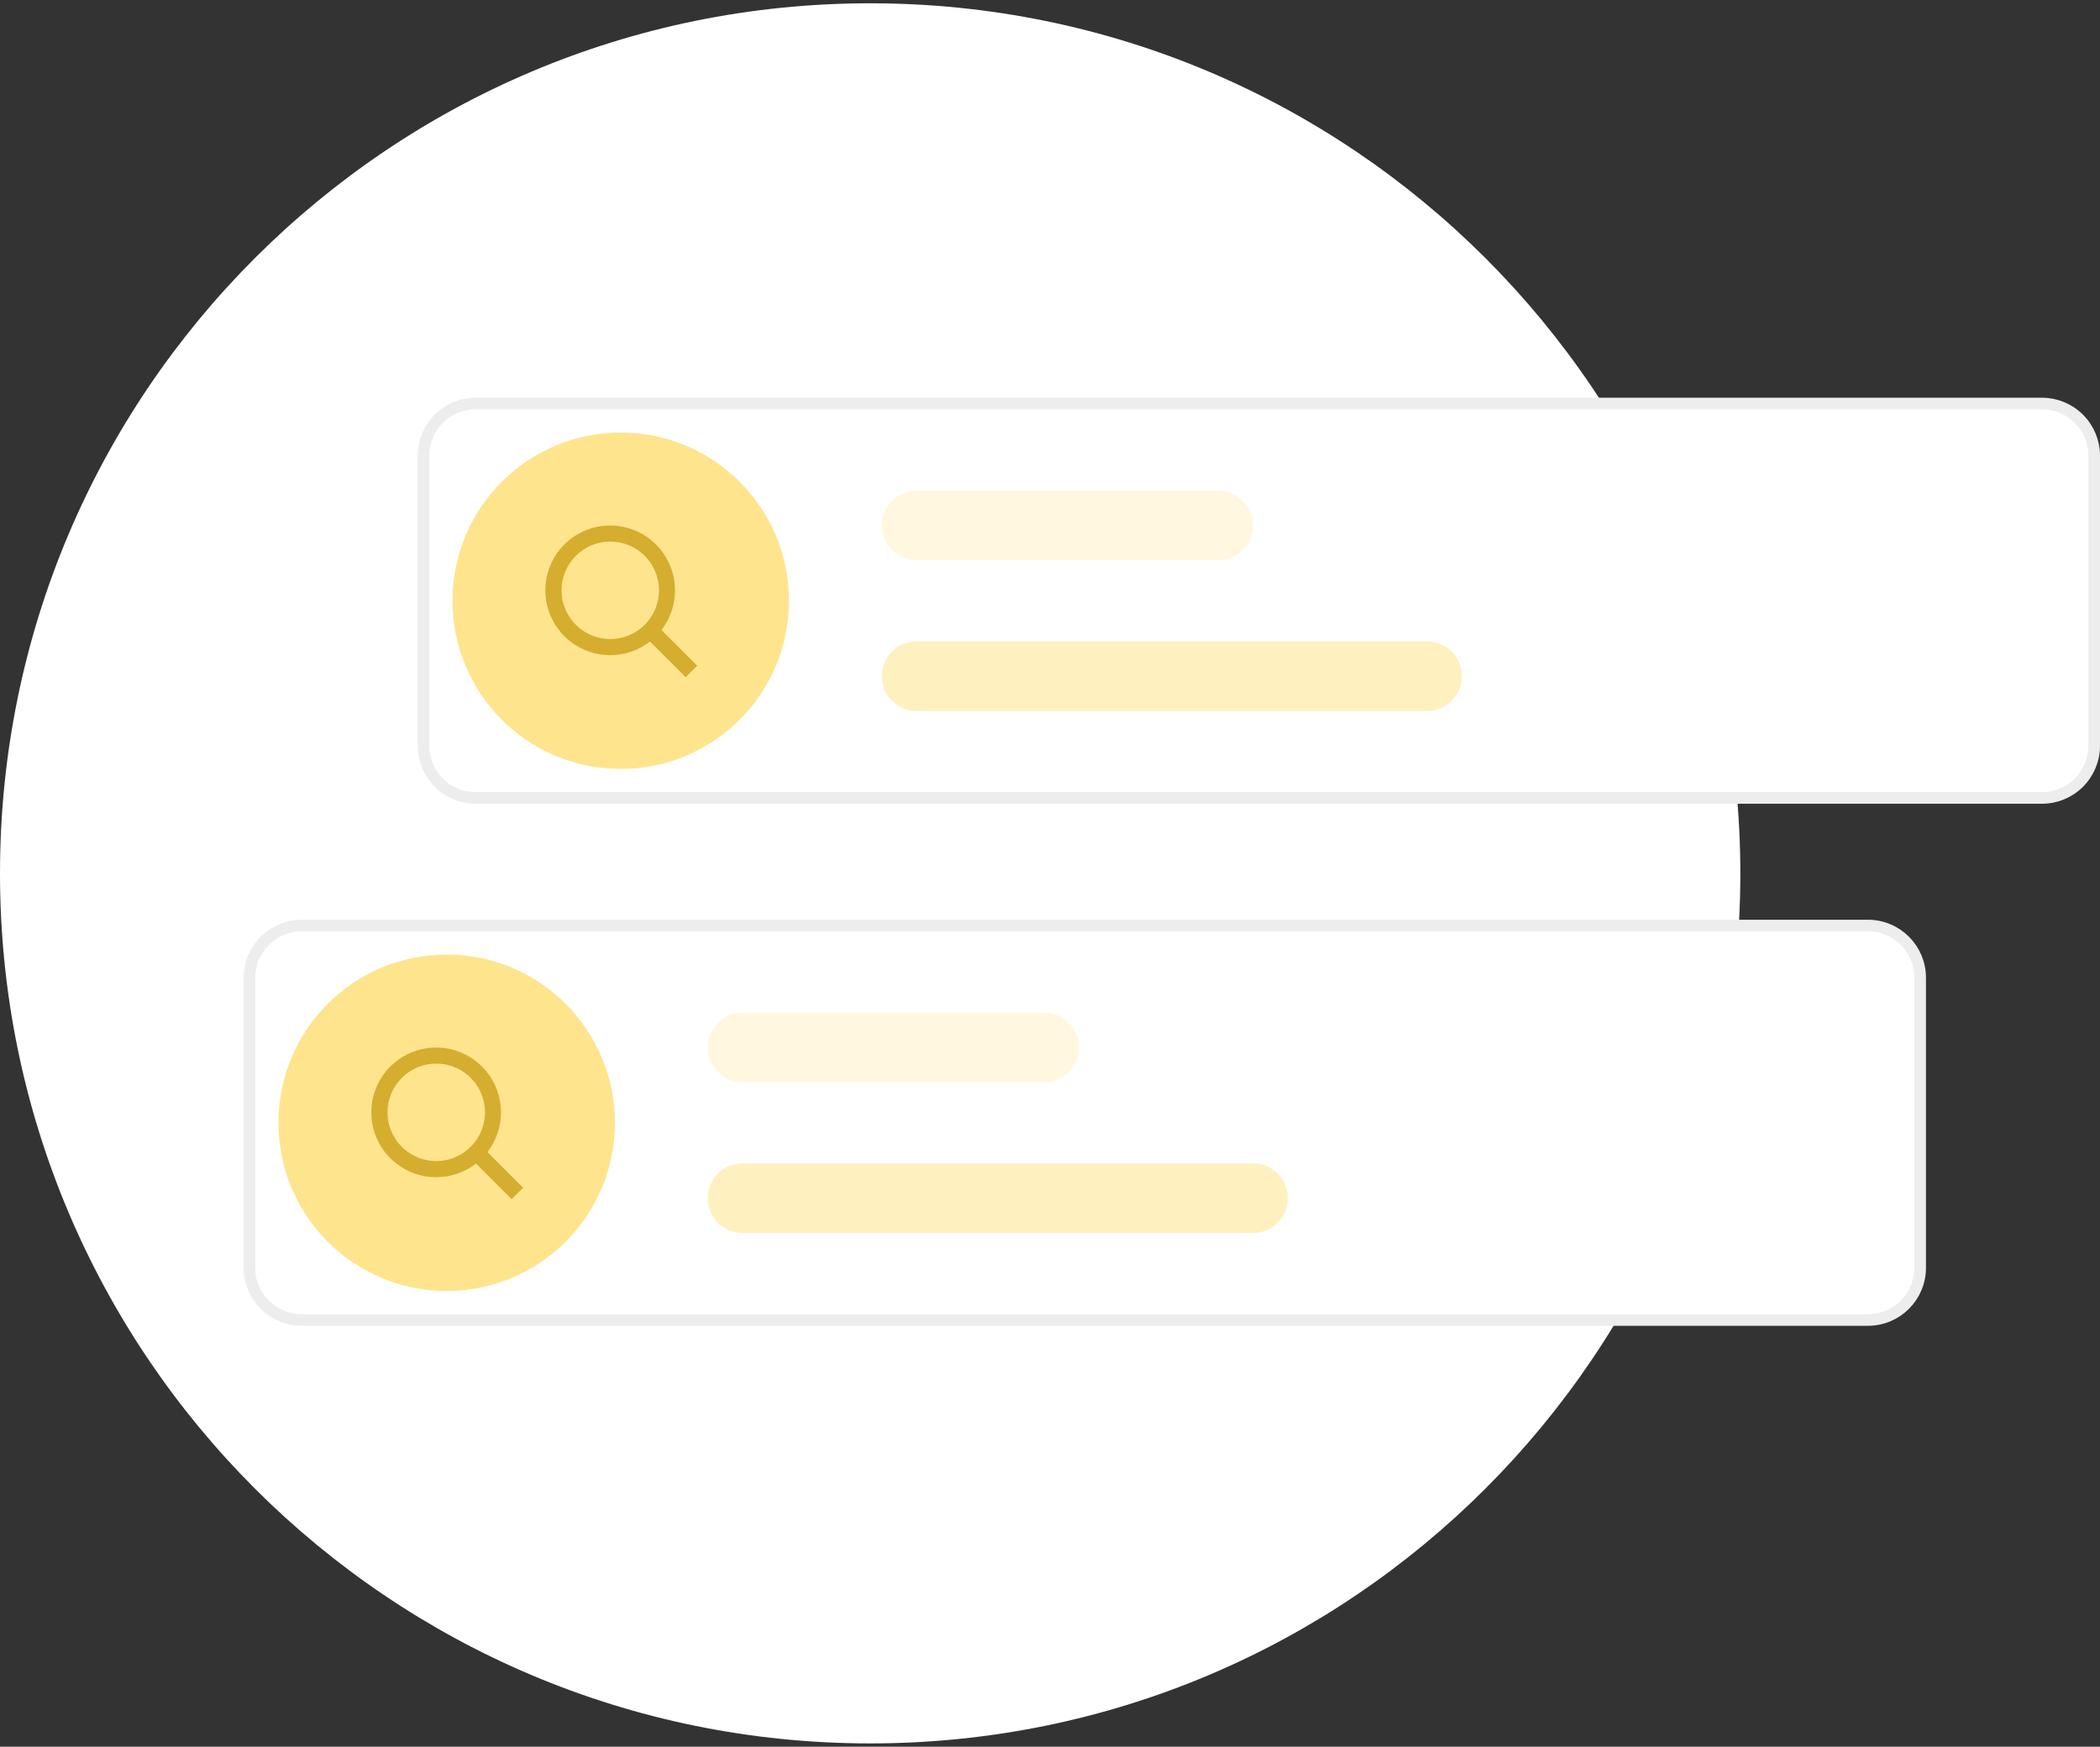
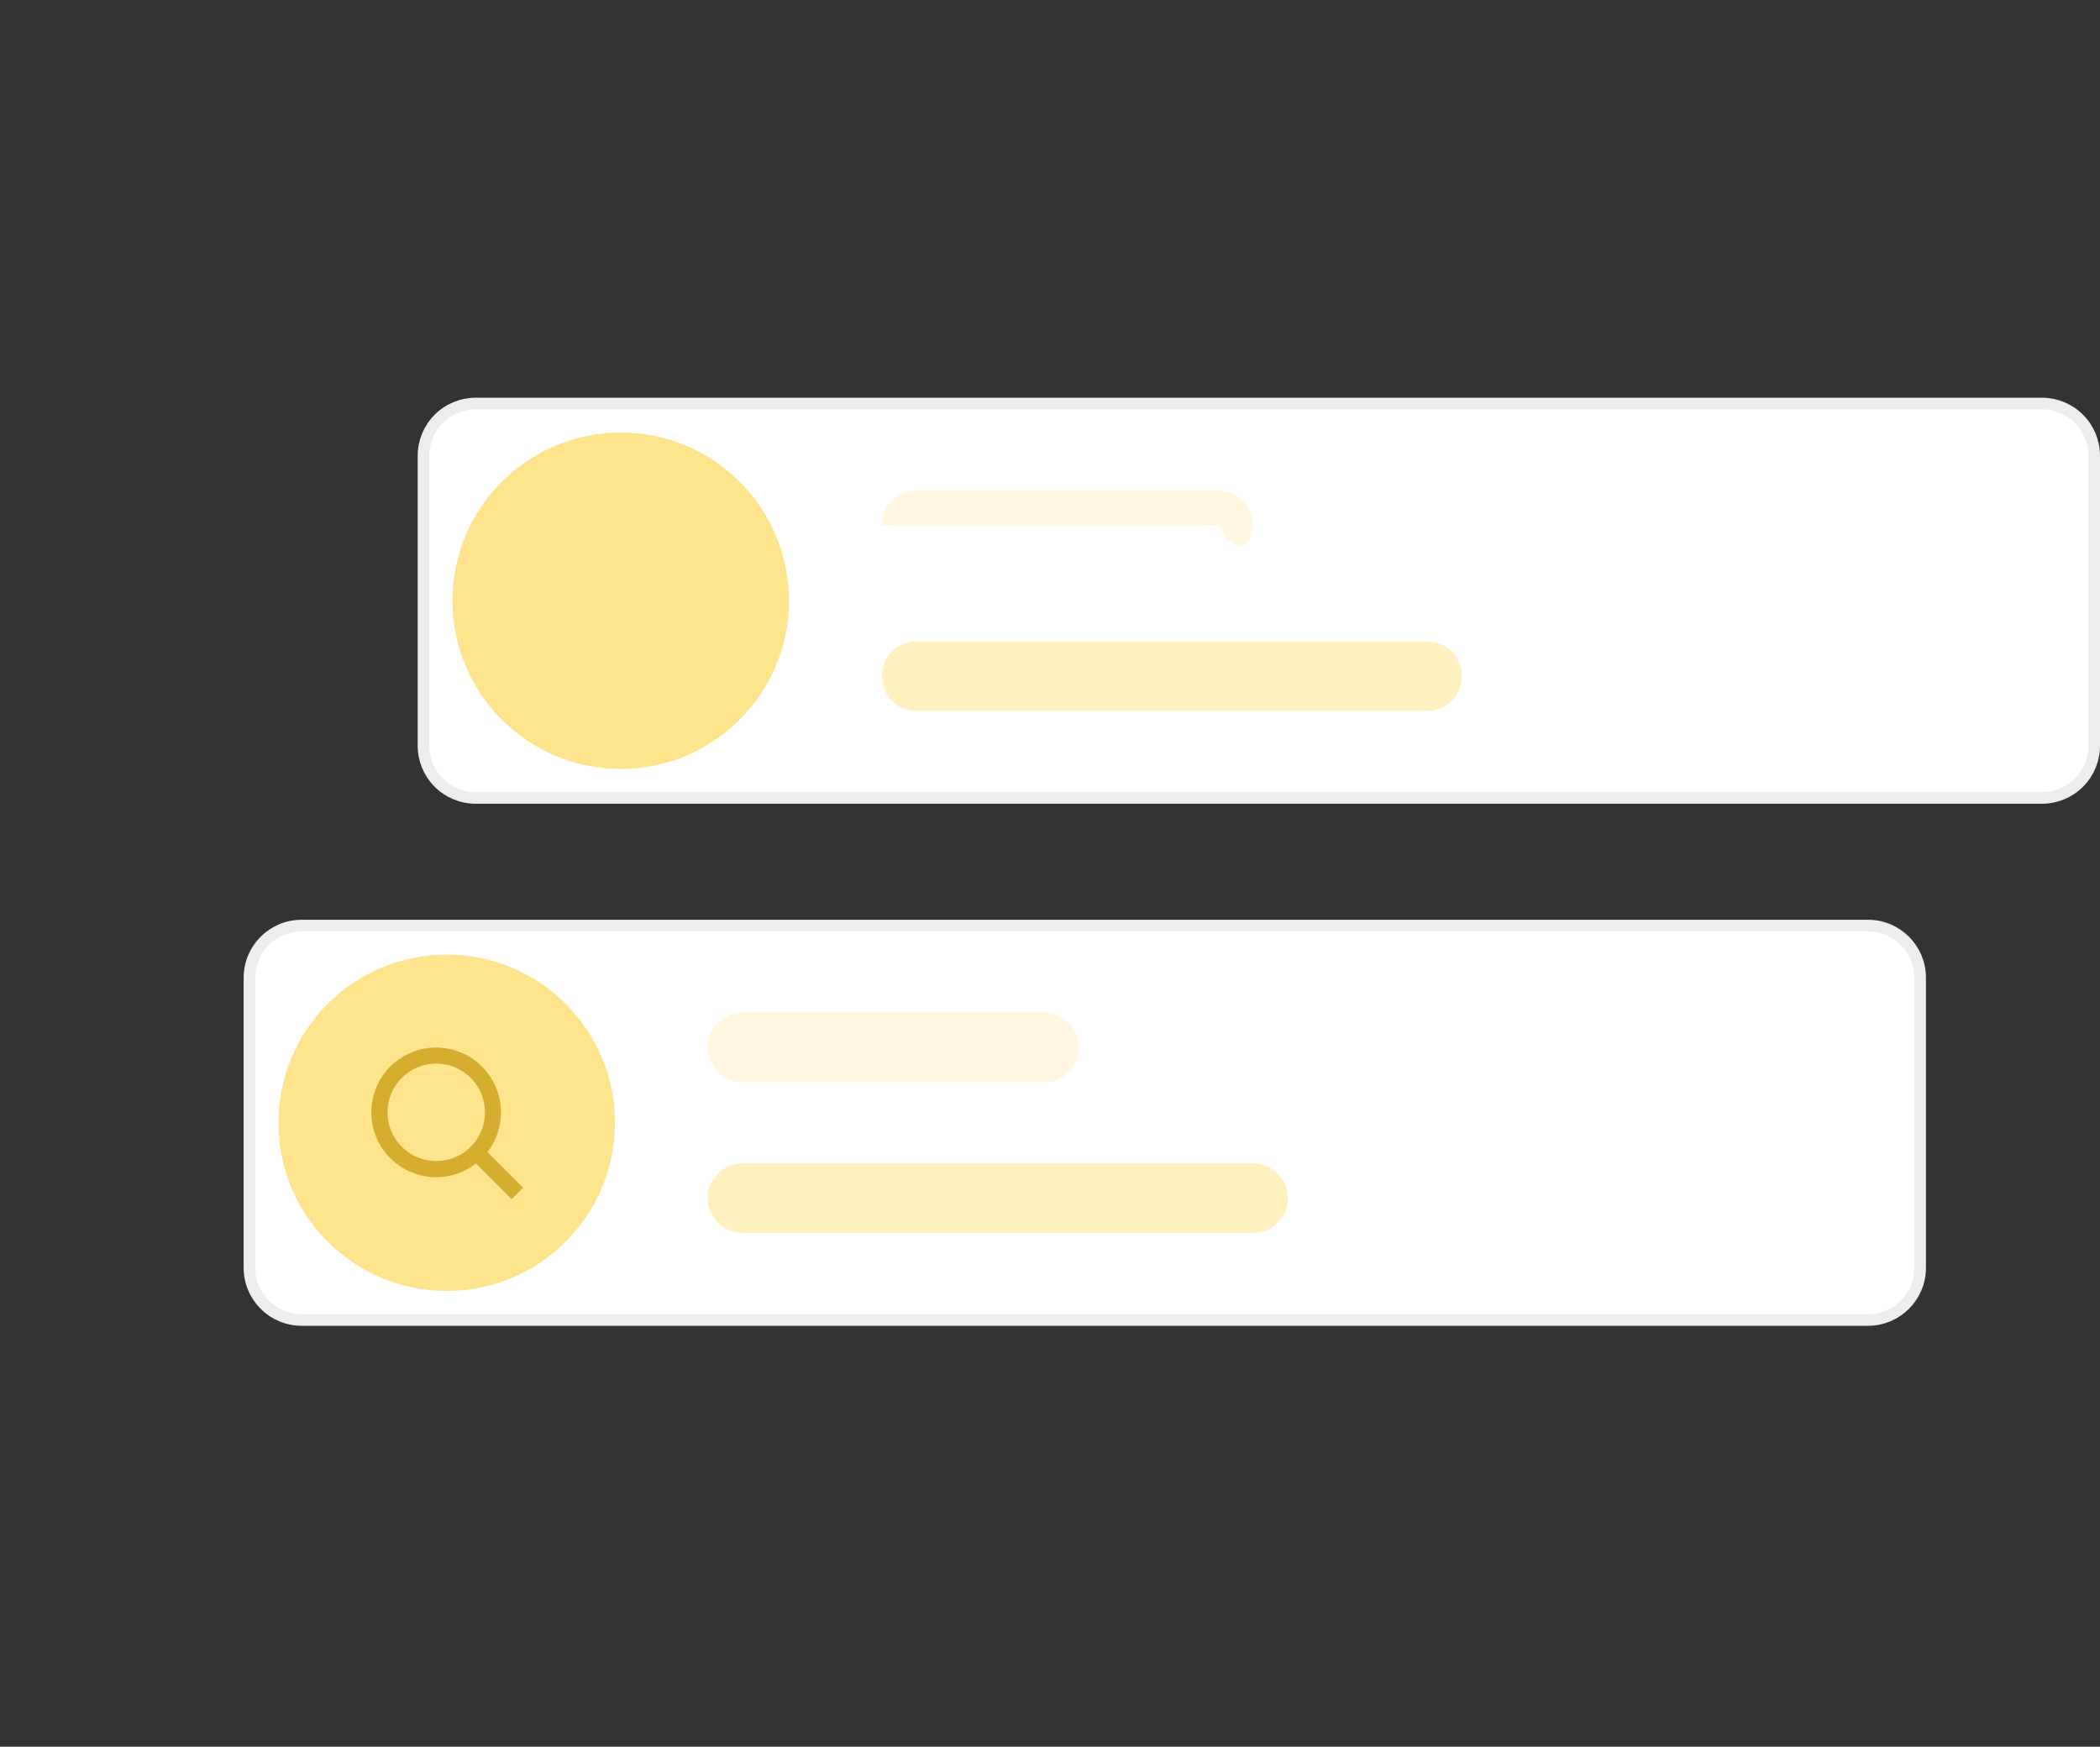
<svg xmlns="http://www.w3.org/2000/svg" width="226" height="188" viewBox="0 0 226 188" fill="none">
  <rect x="0" y="0" width="226" height="188" fill="#333333" stroke="none" />
  <g id="Illustration">
-     <path id="Ellipse 653" d="M93.646 187.646C145.366 187.646 187.293 145.719 187.293 94C187.293 42.28 145.366 0.354 93.646 0.354C41.927 0.354 0 42.28 0 94C0 145.719 41.927 187.646 93.646 187.646Z" fill="white" />
    <g id="Mask Group 3">
      <g id="Icon Container">
        <g id="Group">
          <path id="Path 25918" d="M51.193 43.431H51.818H219.757C221.247 43.431 222.676 44.023 223.73 45.077C224.784 46.13 225.376 47.559 225.376 49.05V80.265C225.376 81.755 224.784 83.185 223.73 84.238C222.676 85.292 221.247 85.884 219.757 85.884H51.193C49.703 85.884 48.274 85.292 47.22 84.238C46.166 83.185 45.575 81.755 45.575 80.265V49.05C45.575 47.559 46.166 46.13 47.22 45.077C48.274 44.023 49.703 43.431 51.193 43.431Z" fill="white" stroke="#EDEDED" stroke-width="1.249" />
        </g>
        <g id="Icon">
-           <path id="Rectangle 5617" d="M131.105 52.796H98.641C96.572 52.796 94.895 54.473 94.895 56.541C94.895 58.61 96.572 60.287 98.641 60.287H131.105C133.174 60.287 134.851 58.61 134.851 56.541C134.851 54.473 133.174 52.796 131.105 52.796Z" fill="#FFF7DF" />
+           <path id="Rectangle 5617" d="M131.105 52.796H98.641C96.572 52.796 94.895 54.473 94.895 56.541H131.105C133.174 60.287 134.851 58.61 134.851 56.541C134.851 54.473 133.174 52.796 131.105 52.796Z" fill="#FFF7DF" />
          <path id="Rectangle 5618" d="M153.58 69.028H98.641C96.572 69.028 94.895 70.705 94.895 72.773C94.895 74.842 96.572 76.519 98.641 76.519H153.58C155.649 76.519 157.326 74.842 157.326 72.773C157.326 70.705 155.649 69.028 153.58 69.028Z" fill="#FFF0BF" />
        </g>
        <g id="Icon_2">
          <path id="Rectangle 5624" opacity="0.7" d="M84.906 64.657C84.906 54.658 76.8 46.553 66.801 46.553C56.802 46.553 48.696 54.658 48.696 64.657C48.696 74.657 56.802 82.762 66.801 82.762C76.8 82.762 84.906 74.657 84.906 64.657Z" fill="#FFD95F" />
          <g id="bx-search">
-             <path id="Path 25920" d="M65.677 70.518C67.227 70.518 68.733 69.999 69.954 69.045L73.793 72.885L75.028 71.65L71.187 67.809C72.152 66.561 72.666 65.024 72.645 63.447C72.625 61.869 72.07 60.346 71.073 59.124C70.075 57.902 68.693 57.055 67.152 56.719C65.611 56.383 64.002 56.579 62.586 57.275C61.171 57.971 60.033 59.126 59.358 60.551C58.683 61.977 58.511 63.589 58.869 65.125C59.228 66.661 60.096 68.03 61.332 69.01C62.568 69.989 64.1 70.521 65.677 70.518ZM65.677 58.289C66.714 58.289 67.728 58.597 68.591 59.173C69.453 59.749 70.125 60.569 70.522 61.527C70.919 62.485 71.023 63.539 70.821 64.557C70.618 65.574 70.119 66.508 69.385 67.242C68.652 67.975 67.718 68.475 66.7 68.677C65.683 68.879 64.629 68.776 63.67 68.379C62.712 67.982 61.893 67.309 61.317 66.447C60.741 65.585 60.433 64.571 60.433 63.534C60.433 62.143 60.986 60.809 61.969 59.825C62.953 58.842 64.286 58.289 65.677 58.289Z" fill="#D5AE2F" />
-           </g>
+             </g>
        </g>
      </g>
      <g id="Icon Container_2">
        <g id="Group_2">
          <path id="Rectangle 5623" d="M32.464 99.619H201.028C204.131 99.619 206.646 102.134 206.646 105.237V136.453C206.646 139.556 204.131 142.072 201.028 142.072H32.464C29.361 142.072 26.845 139.556 26.845 136.453V105.237C26.845 102.134 29.361 99.619 32.464 99.619Z" fill="white" stroke="#EDEDED" stroke-width="1.249" />
        </g>
        <g id="Icon_3">
          <path id="Rectangle 5617_2" d="M112.376 108.983H79.912C77.843 108.983 76.166 110.66 76.166 112.729C76.166 114.798 77.843 116.475 79.912 116.475H112.376C114.444 116.475 116.122 114.798 116.122 112.729C116.122 110.66 114.444 108.983 112.376 108.983Z" fill="#FFF7DF" />
          <path id="Rectangle 5618_2" d="M134.851 125.216H79.912C77.843 125.216 76.166 126.893 76.166 128.961C76.166 131.03 77.843 132.707 79.912 132.707H134.851C136.92 132.707 138.597 131.03 138.597 128.961C138.597 126.893 136.92 125.216 134.851 125.216Z" fill="#FFF0BF" />
        </g>
        <g id="Icon_4">
          <path id="Rectangle 5624_2" opacity="0.7" d="M66.177 120.845C66.177 110.846 58.071 102.74 48.072 102.74C38.073 102.74 29.967 110.846 29.967 120.845C29.967 130.844 38.073 138.95 48.072 138.95C58.071 138.95 66.177 130.844 66.177 120.845Z" fill="#FFD95F" />
          <g id="bx-search_2">
            <path id="Path 25920_2" d="M46.948 126.706C48.498 126.706 50.003 126.187 51.224 125.233L55.064 129.072L56.299 127.837L52.458 123.997C53.423 122.749 53.937 121.211 53.916 119.634C53.895 118.057 53.341 116.534 52.343 115.312C51.346 114.09 49.964 113.242 48.423 112.907C46.882 112.571 45.273 112.767 43.857 113.463C42.442 114.159 41.304 115.314 40.629 116.739C39.954 118.165 39.782 119.777 40.14 121.313C40.498 122.849 41.367 124.218 42.603 125.197C43.839 126.177 45.371 126.709 46.948 126.706ZM46.948 114.477C47.985 114.477 48.999 114.785 49.861 115.361C50.724 115.937 51.396 116.756 51.793 117.714C52.19 118.673 52.294 119.727 52.091 120.744C51.889 121.762 51.39 122.696 50.656 123.43C49.923 124.163 48.988 124.662 47.971 124.865C46.954 125.067 45.899 124.963 44.941 124.566C43.983 124.169 43.164 123.497 42.588 122.635C42.011 121.772 41.704 120.759 41.704 119.721C41.704 118.331 42.256 116.997 43.24 116.013C44.223 115.03 45.557 114.477 46.948 114.477Z" fill="#D5AE2F" />
          </g>
        </g>
      </g>
    </g>
  </g>
</svg>